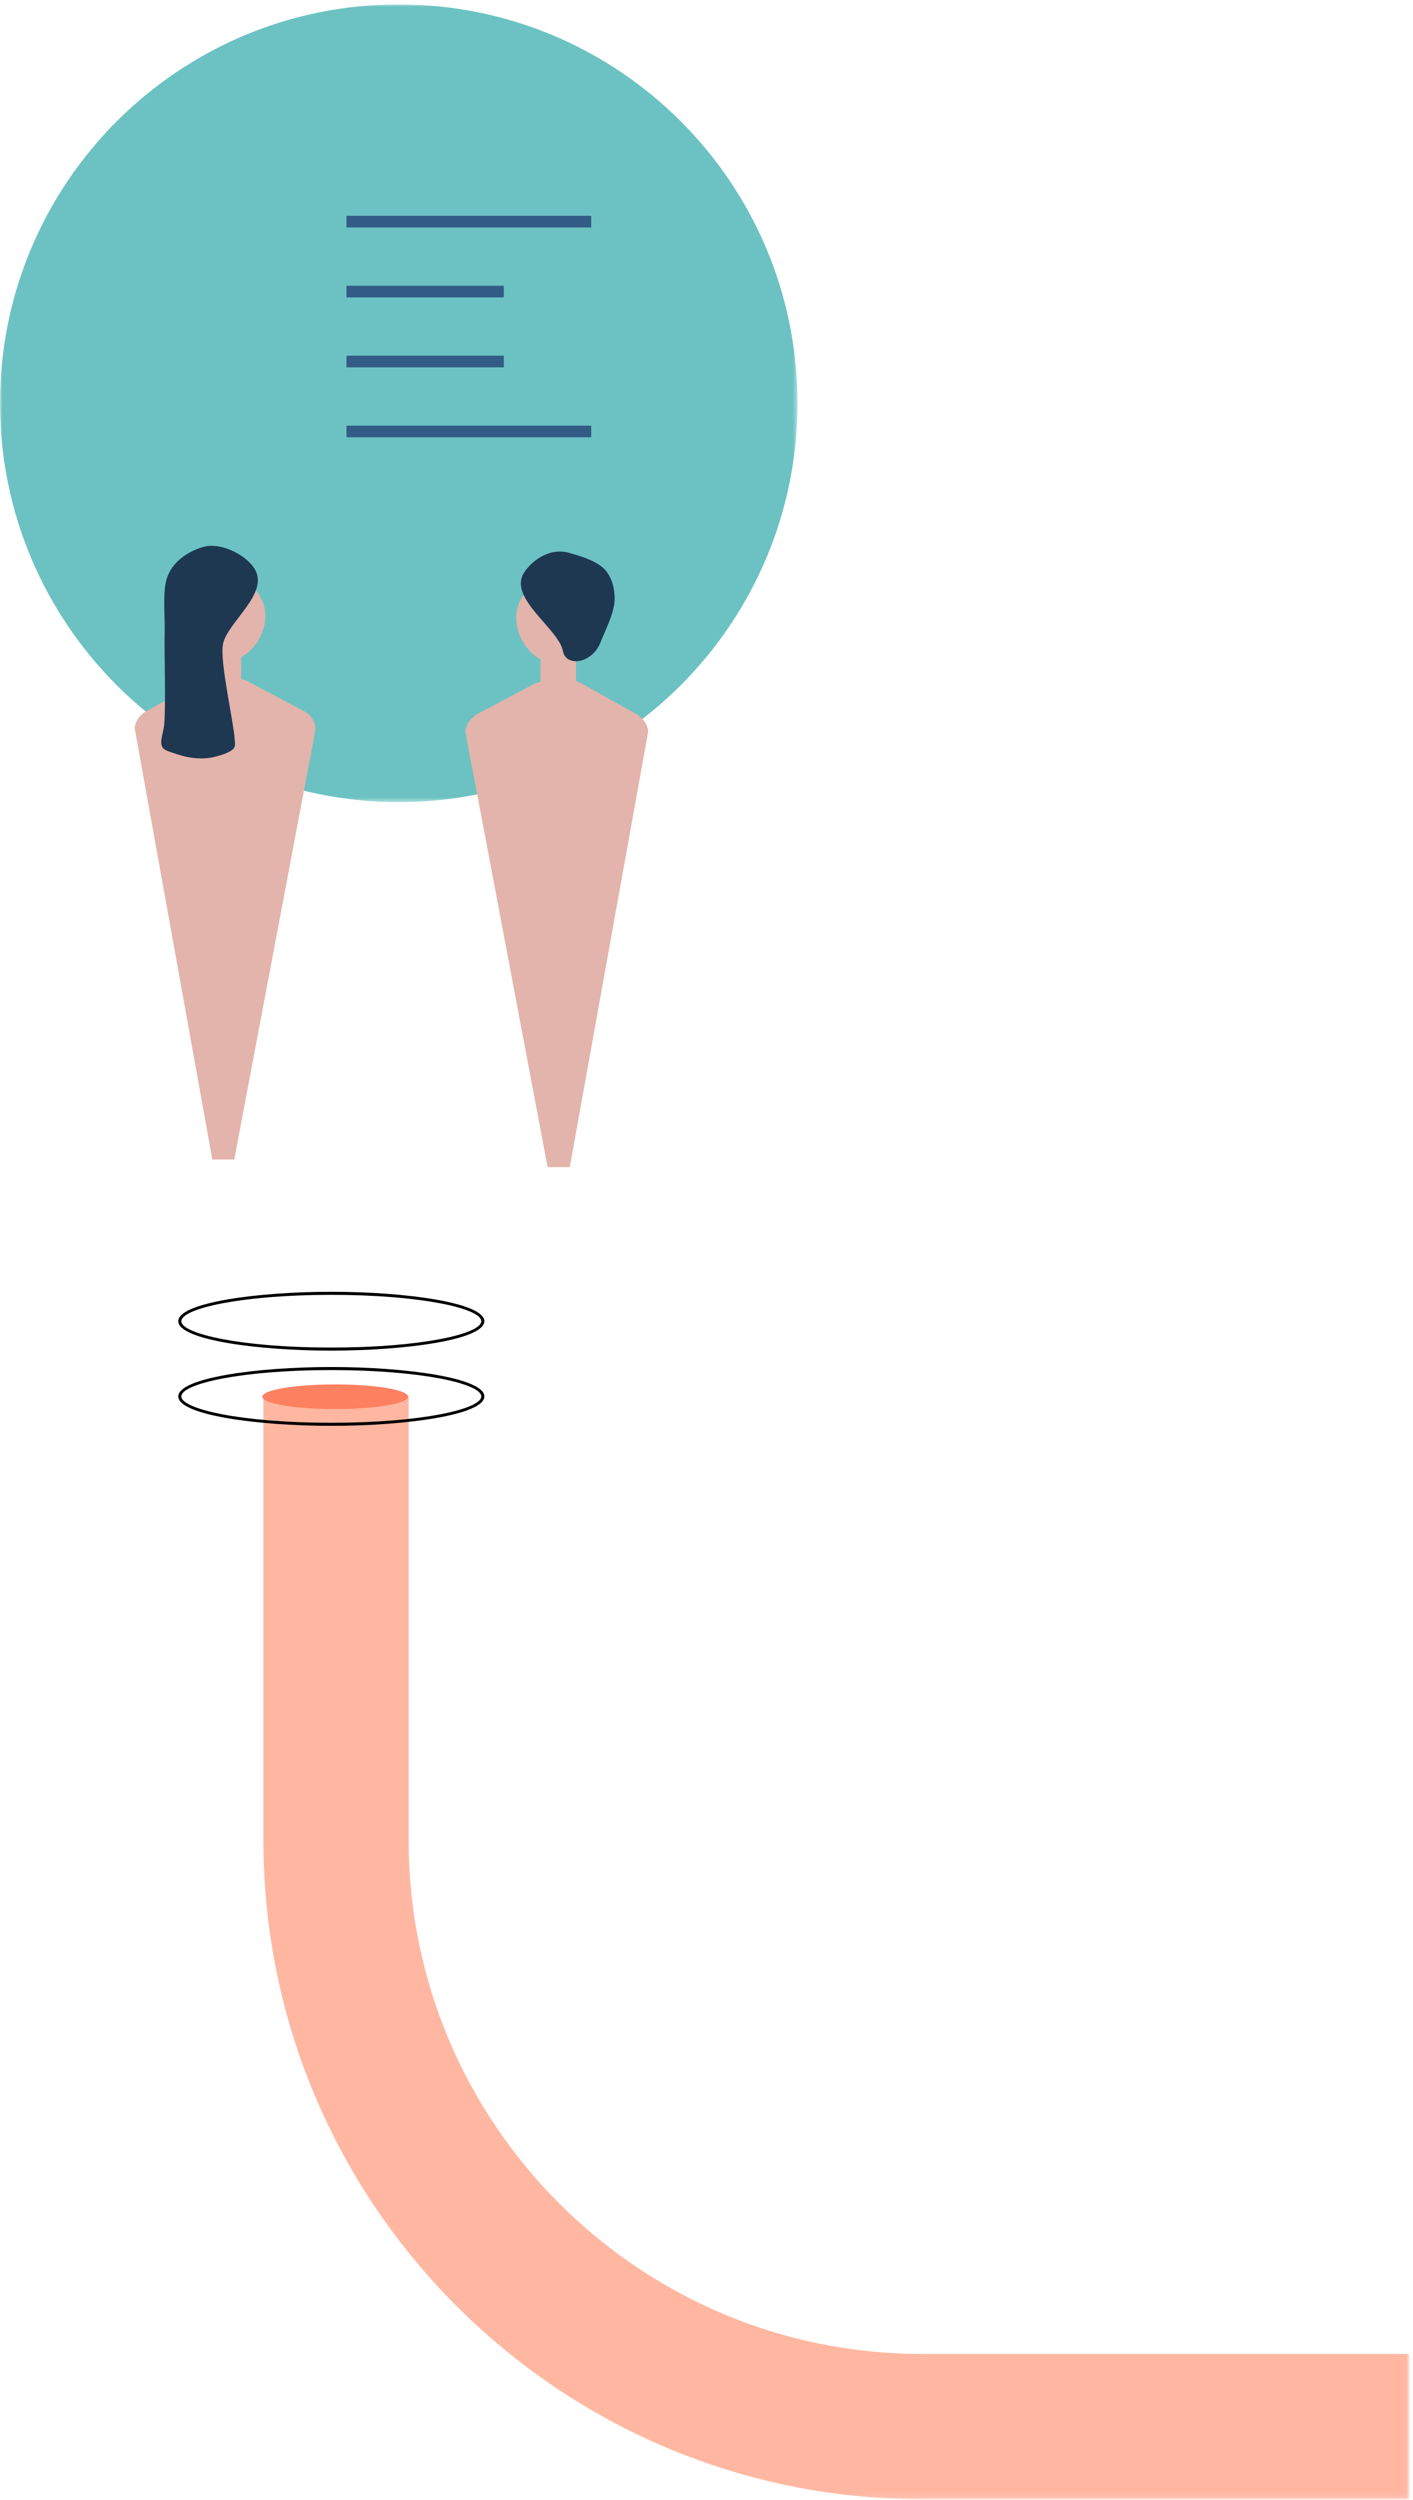
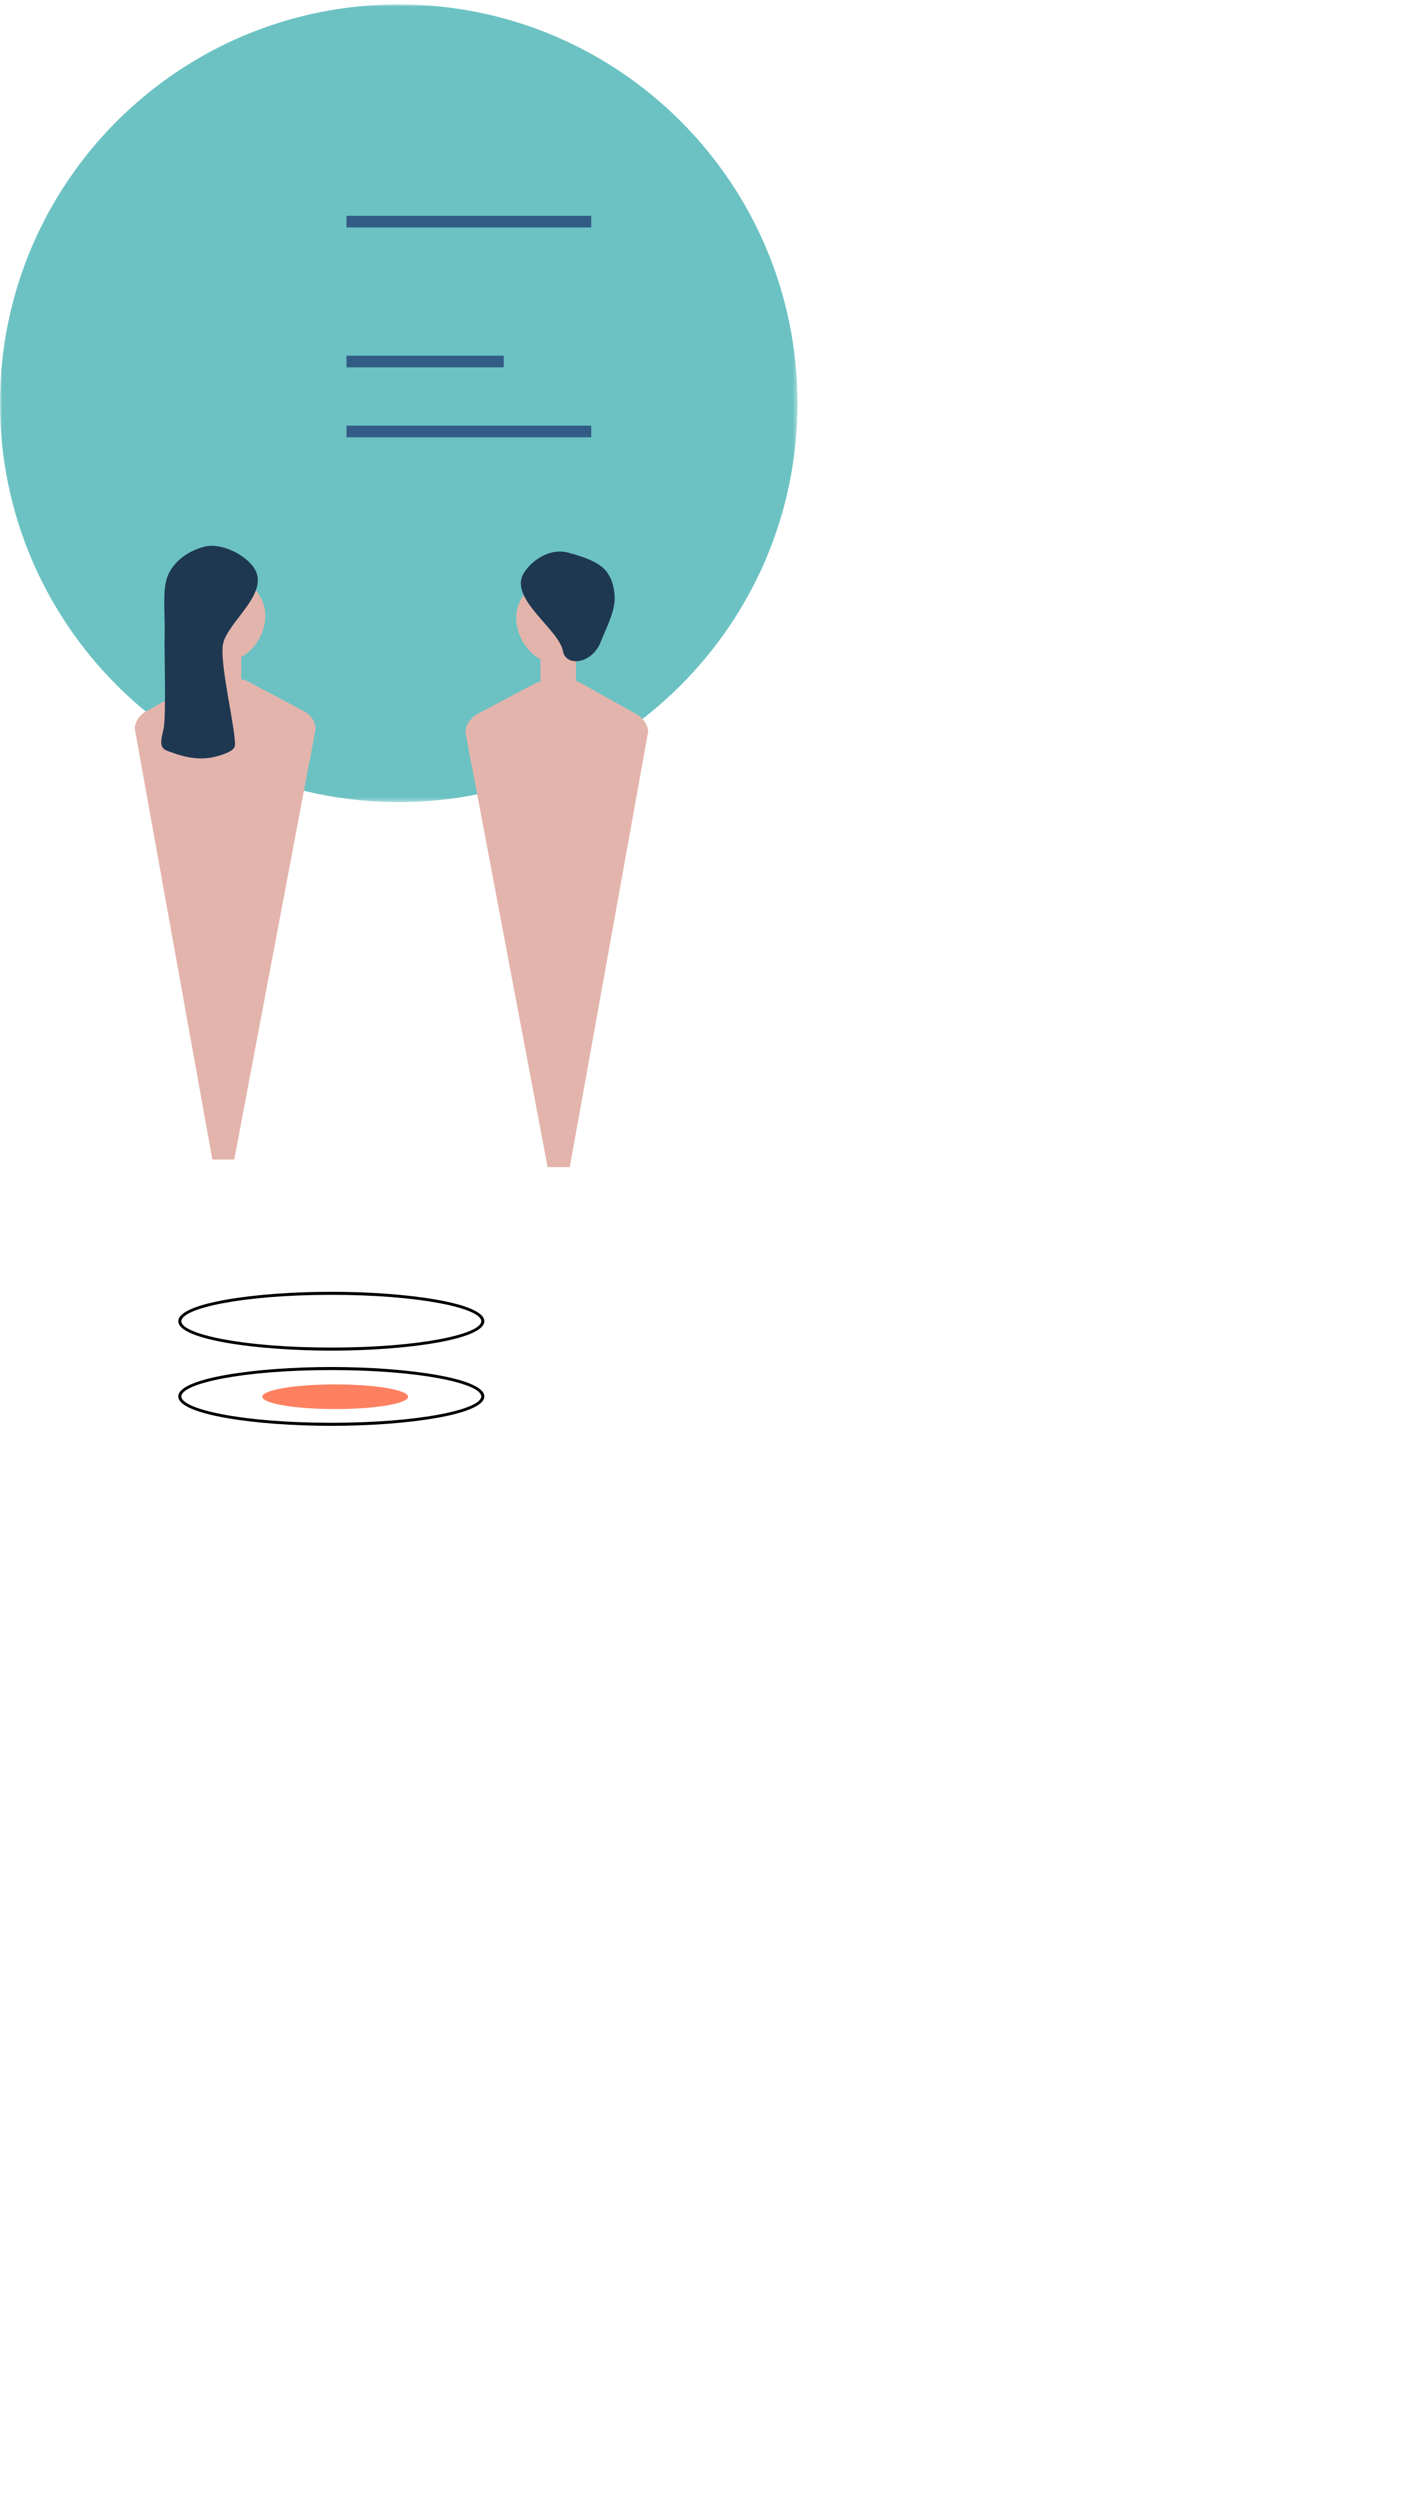
<svg xmlns="http://www.w3.org/2000/svg" width="320" height="566" viewBox="0 0 320 566" fill="none">
  <mask id="mask0" mask-type="alpha" maskUnits="userSpaceOnUse" x="0" y="1" width="181" height="181">
    <path fill-rule="evenodd" clip-rule="evenodd" d="M0 1H180.603V181.603H0V1Z" fill="white" />
  </mask>
  <g mask="url(#mask0)">
    <path fill-rule="evenodd" clip-rule="evenodd" d="M180.603 91.302C180.603 141.174 140.174 181.603 90.302 181.603C40.43 181.603 0 141.174 0 91.302C0 41.43 40.43 1 90.302 1C140.174 1 180.603 41.43 180.603 91.302Z" fill="#6CC2C3" />
  </g>
  <path fill-rule="evenodd" clip-rule="evenodd" d="M107.579 162.04C107.597 161.993 107.589 161.937 107.648 161.904L121.3 154.664C121.401 154.607 121.886 154.471 122.417 154.35L122.416 149.269C121.954 149.046 121.506 148.761 121.082 148.424C117.376 145.473 115.565 139.796 118.062 135.524C118.774 134.305 119.748 133.144 120.311 131.845C120.317 131.832 120.371 131.741 120.352 131.727C120.353 131.728 131.118 139.681 131.118 139.681L129.544 146.373H130.441V154.134C130.984 154.378 131.46 154.61 131.555 154.664L144.536 161.919C144.615 161.963 144.659 162.03 144.704 162.096C145.829 162.906 146.644 164.115 146.8 165.566H146.803V165.572L145.432 173.183L129.034 264.252H124.015L106.811 173.183H106.762L105.391 165.572V165.566H105.393C105.554 164.078 106.408 162.848 107.579 162.04Z" fill="#E3B4AB" />
  <path fill-rule="evenodd" clip-rule="evenodd" d="M128.582 125.099C131.413 125.856 135.687 127.09 137.425 129.49C138.666 131.203 139.073 133.052 139.197 134.978C139.408 138.286 137.256 142.22 136.059 145.306C134.106 150.338 128.183 151.066 127.496 147.427C126.531 142.321 114.948 135.4 118.698 129.629C120.745 126.479 124.828 124.096 128.582 125.099Z" fill="#1E3852" />
  <path fill-rule="evenodd" clip-rule="evenodd" d="M33.307 160.938L45.589 154.074C45.683 154.021 46.155 153.791 46.692 153.548V145.869H47.58L46.023 139.246C46.023 139.246 56.675 131.376 56.677 131.375C56.657 131.389 56.711 131.479 56.716 131.492C57.274 132.777 58.238 133.926 58.943 135.132C61.413 139.36 59.621 144.978 55.953 147.899C55.535 148.232 55.092 148.516 54.633 148.736V153.762C55.159 153.882 55.639 154.017 55.738 154.074L68.786 160.994C68.928 161.066 69.074 161.132 69.207 161.217L69.247 161.239C69.265 161.249 69.27 161.263 69.285 161.275C70.48 162.071 71.317 163.361 71.479 164.862H71.482V164.868L70.125 172.4H70.076L53.052 262.521H48.085L31.857 172.4L30.5 164.868V164.862H30.503C30.691 163.119 31.79 161.664 33.307 160.938Z" fill="#E3B4AB" />
  <path fill-rule="evenodd" clip-rule="evenodd" d="M37.281 143.737C37.383 140.463 37.062 137.186 37.271 133.914C37.392 132.008 37.795 130.179 39.024 128.483C40.743 126.108 43.437 124.526 46.239 123.778C49.954 122.786 55.53 125.504 57.556 128.621C61.267 134.332 51.449 140.816 50.494 145.87C49.747 149.825 52.875 163.227 53.125 167.173C53.16 167.726 53.363 168.723 53.073 169.238C52.455 170.339 49.762 171.071 48.624 171.352C45.408 172.147 42.062 171.538 39.009 170.398C38.08 170.05 36.946 169.851 36.621 168.806C36.272 167.688 36.887 165.965 37.08 164.863C37.647 161.628 37.178 147.043 37.281 143.737Z" fill="#1E3852" />
  <mask id="mask1" mask-type="alpha" maskUnits="userSpaceOnUse" x="0" y="1" width="320" height="565">
    <path fill-rule="evenodd" clip-rule="evenodd" d="M0 565.842H319.15V1H0V565.842Z" fill="white" />
  </mask>
  <g mask="url(#mask1)">
    <path fill-rule="evenodd" clip-rule="evenodd" d="M78.469 51.498H133.893V48.859H78.469V51.498Z" fill="#325C86" />
-     <path fill-rule="evenodd" clip-rule="evenodd" d="M78.469 67.334H114.098V64.695H78.469V67.334Z" fill="#325C86" />
    <path fill-rule="evenodd" clip-rule="evenodd" d="M78.469 83.17H114.098V80.531H78.469V83.17Z" fill="#325C86" />
    <path fill-rule="evenodd" clip-rule="evenodd" d="M78.469 99.006H133.893V96.367H78.469V99.006Z" fill="#325C86" />
-     <path fill-rule="evenodd" clip-rule="evenodd" d="M319.157 565.843H208.807C126.565 565.843 59.656 498.934 59.656 416.692V316.234H92.544V416.692C92.544 480.799 144.7 532.954 208.807 532.954H319.157V565.843Z" fill="#FFB7A1" />
    <path fill-rule="evenodd" clip-rule="evenodd" d="M92.415 316.23C92.415 314.688 85.026 313.438 75.911 313.438C66.795 313.438 59.406 314.688 59.406 316.23C59.406 317.772 66.795 319.023 75.911 319.023C85.026 319.023 92.415 317.773 92.415 316.23Z" fill="#FD8060" />
    <path fill-rule="evenodd" clip-rule="evenodd" d="M75.03 310.193C54.715 310.193 41.068 313.278 41.068 316.16C41.068 319.042 54.715 322.128 75.03 322.128C95.345 322.128 108.992 319.042 108.992 316.16C108.992 313.278 95.345 310.193 75.03 310.193ZM75.03 322.821C57.995 322.821 40.375 320.33 40.375 316.16C40.375 311.991 57.995 309.5 75.03 309.5C92.065 309.5 109.686 311.991 109.686 316.16C109.686 320.33 92.065 322.821 75.03 322.821Z" fill="black" />
    <path fill-rule="evenodd" clip-rule="evenodd" d="M75.03 293.162C54.715 293.162 41.068 296.248 41.068 299.13C41.068 302.012 54.715 305.097 75.03 305.097C95.345 305.097 108.992 302.012 108.992 299.13C108.992 296.248 95.345 293.162 75.03 293.162ZM75.03 305.79C57.995 305.79 40.375 303.299 40.375 299.13C40.375 294.96 57.995 292.469 75.03 292.469C92.065 292.469 109.686 294.96 109.686 299.13C109.686 303.299 92.065 305.79 75.03 305.79Z" fill="black" />
  </g>
</svg>